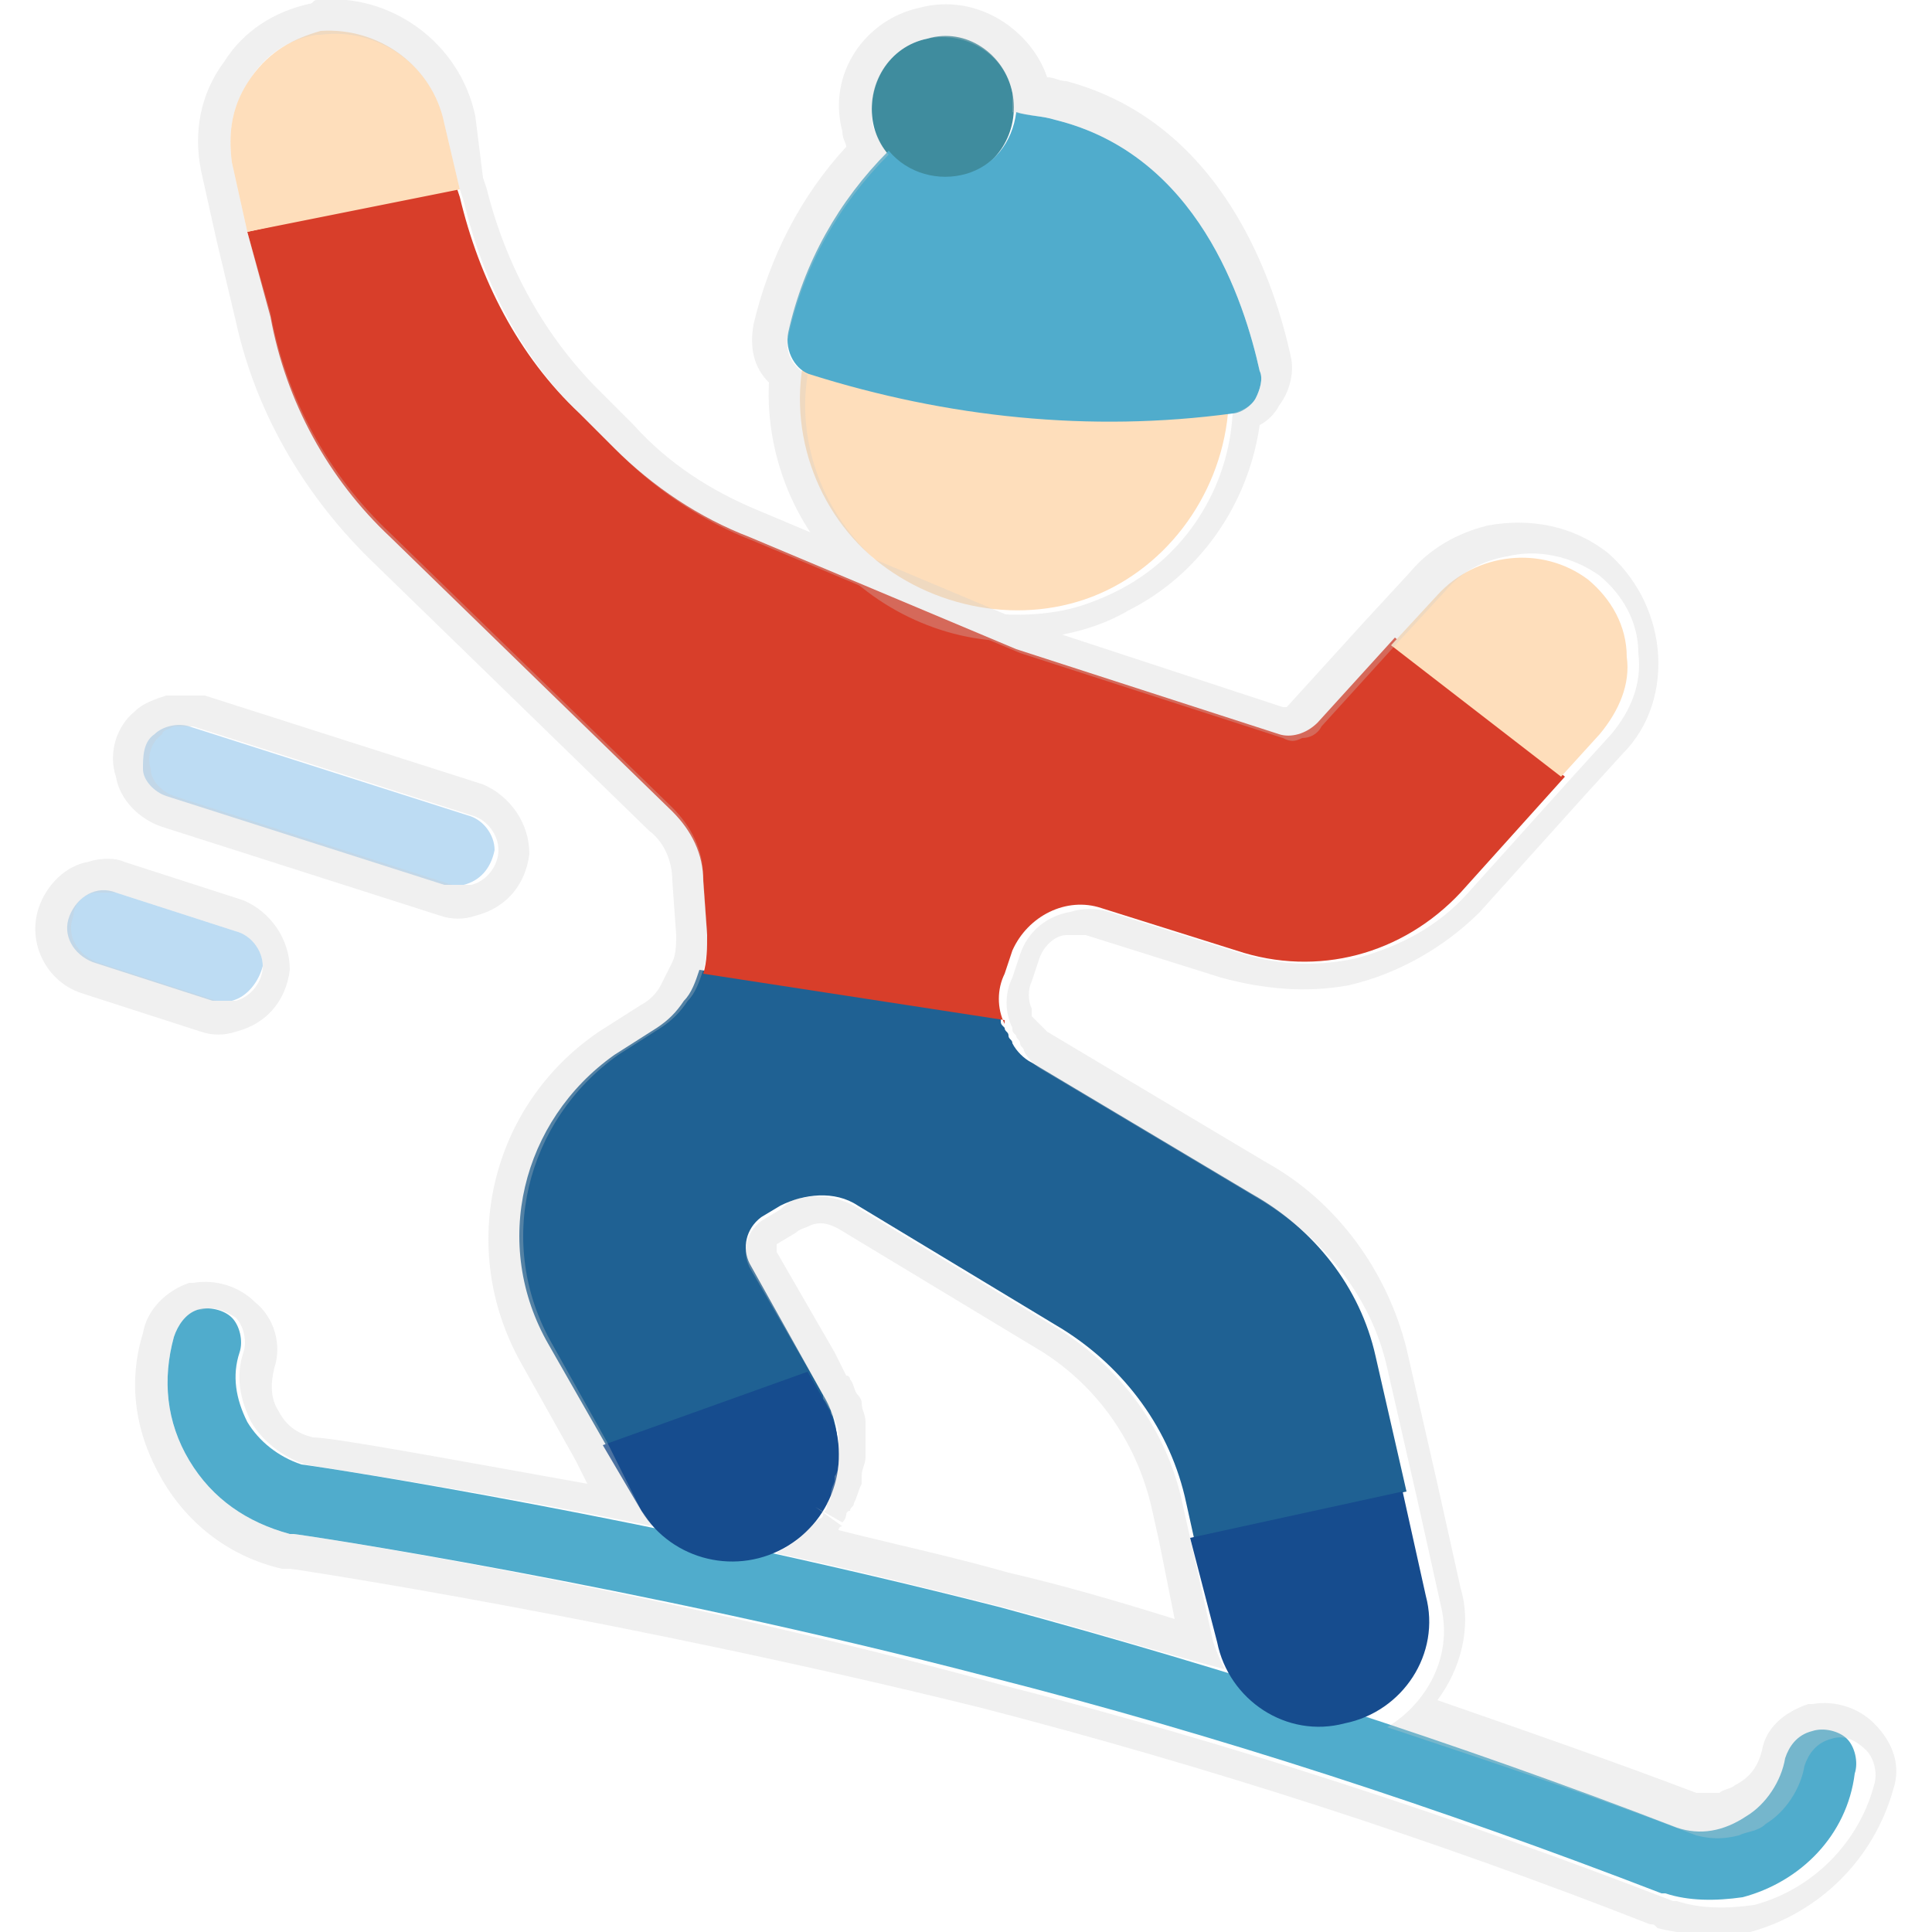
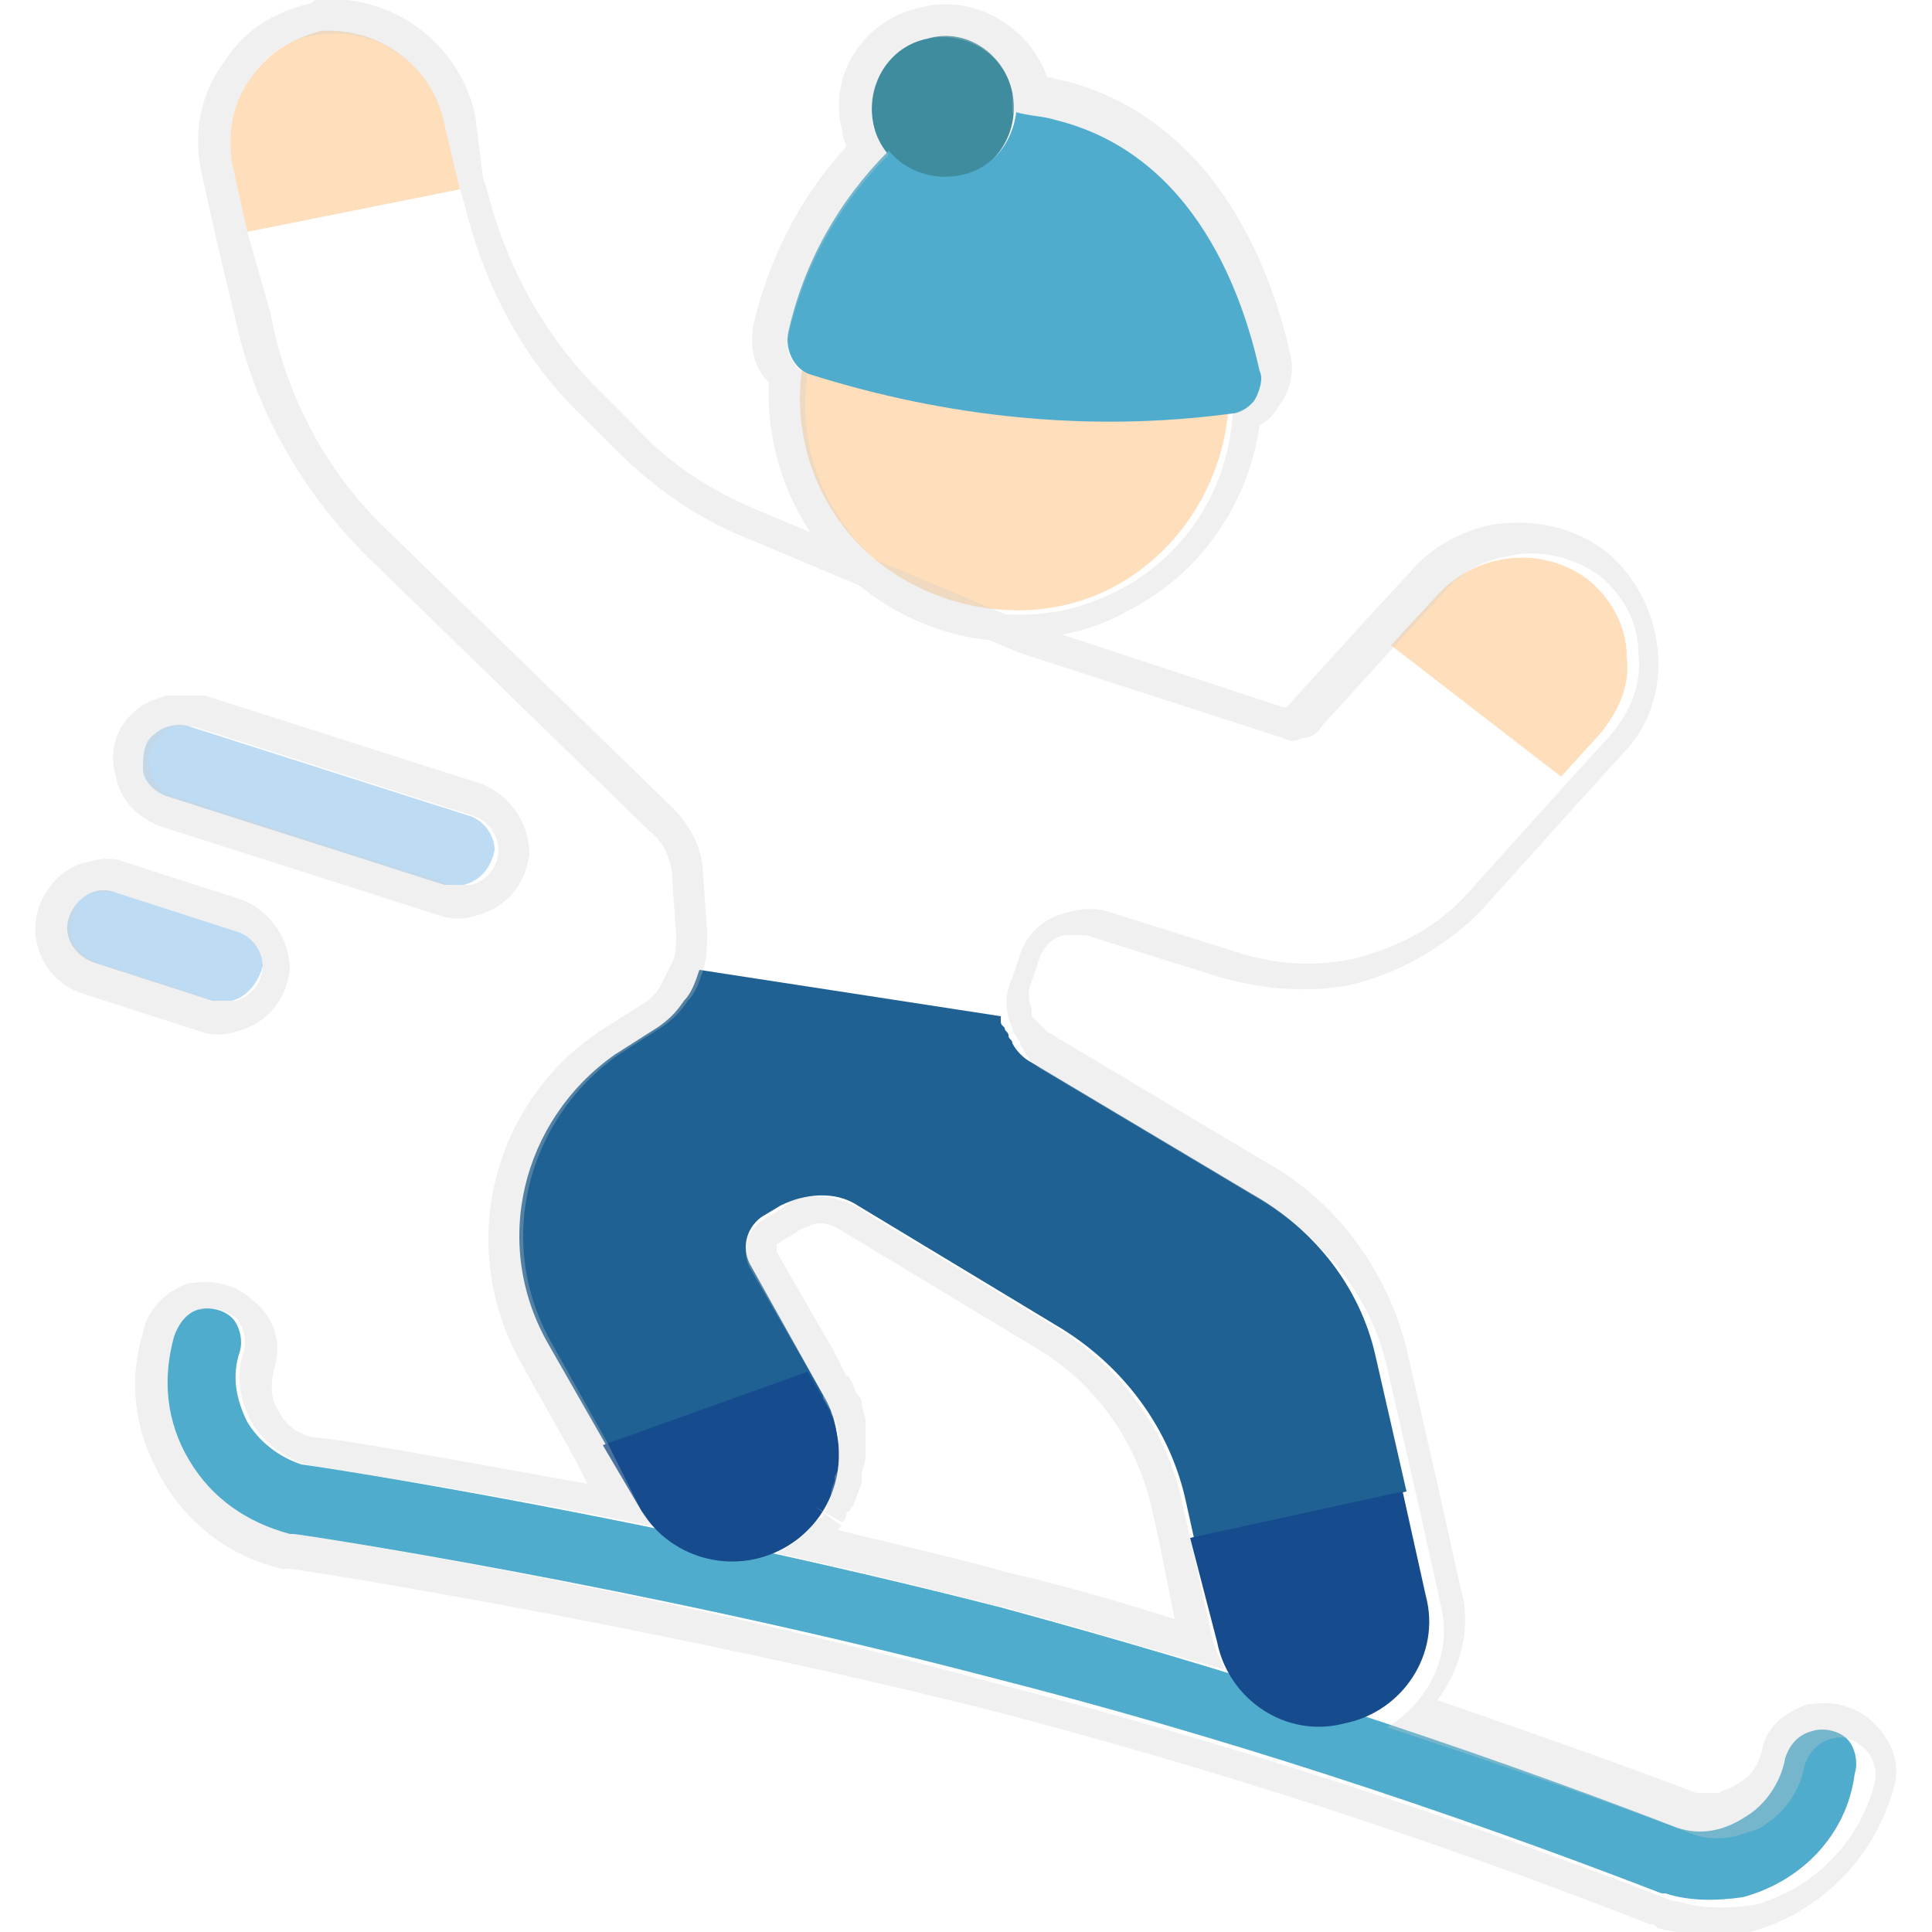
<svg xmlns="http://www.w3.org/2000/svg" version="1.1" id="Layer_1" x="0px" y="0px" viewBox="0 0 50 50" style="enable-background:new 0 0 50 50;" xml:space="preserve">
  <style type="text/css">
	.st0{fill:#1F6193;}
	.st1{fill:#50ACCC;}
	.st2{fill:#D83E2A;}
	.st3{fill:#FEDEBB;}
	.st4{fill:#BDDCF3;}
	.st5{fill:#164C8E;}
	.st6{fill:#3F8C9E;}
	.st7{opacity:0.3;}
	.st8{fill:#CCCCCC;}
</style>
  <g>
    <g>
      <path class="st0" d="M35.6,35.1l0.8,3.5l-5.5,1.2l-0.2-0.9c-0.4-1.9-1.6-3.5-3.2-4.5l-5.3-3.2c-0.6-0.4-1.4-0.3-2,0l-0.5,0.3    c-0.4,0.3-0.5,0.8-0.3,1.2l1.9,3.4c0.5,0.8,0.5,1.9,0.1,2.8c-0.5,0.9-1.4,1.4-2.4,1.4s-1.9-0.5-2.4-1.3l-2.4-4.2    c-1.5-2.6-0.7-5.8,1.7-7.5l1.1-0.7c0.3-0.2,0.5-0.4,0.7-0.7c0.2-0.2,0.3-0.5,0.4-0.8l7.8,1.2v0.1c0,0.1,0,0.1,0.1,0.2    c0,0.1,0.1,0.1,0.1,0.2s0.1,0.1,0.1,0.2c0.1,0.2,0.3,0.4,0.5,0.5l5.7,3.4C34,31.8,35.2,33.3,35.6,35.1z" />
      <path class="st1" d="M45.1,49.1c-0.7,0.1-1.4,0.1-2-0.1H43c-5.7-2.2-11.5-4.1-17.4-5.6c-9.2-2.4-17.9-3.7-18-3.7H7.5    c-1.1-0.3-2-0.9-2.6-1.9s-0.7-2.1-0.4-3.2c0.1-0.3,0.3-0.6,0.6-0.7c0.3-0.1,0.7,0,0.9,0.2c0.2,0.2,0.3,0.6,0.2,0.9    c-0.2,0.6-0.1,1.2,0.2,1.8c0.3,0.5,0.8,0.9,1.4,1.1c0.8,0.1,9.1,1.4,18.1,3.7c5.9,1.6,11.8,3.5,17.5,5.7c0.6,0.2,1.2,0.1,1.8-0.3    c0.5-0.3,0.9-0.9,1-1.5c0.1-0.3,0.3-0.6,0.7-0.7c0.3-0.1,0.7,0,0.9,0.2s0.3,0.6,0.2,0.9C47.8,47.5,46.6,48.7,45.1,49.1z" />
-       <path class="st2" d="M40.5,20.1l-2.7,3c-1.5,1.6-3.7,2.2-5.8,1.5l-3.5-1.1c-0.9-0.3-1.9,0.2-2.3,1.1L26,25.2    c-0.2,0.4-0.2,0.9,0,1.3v-0.1l-7.8-1.2c0.1-0.3,0.1-0.7,0.1-1l-0.1-1.4c0-0.7-0.3-1.3-0.8-1.8l-7.3-7.1C8.5,12.4,7.4,10.4,7,8.2    L6.4,6l5.4-1.2l0.1,0.3c0.5,2.1,1.5,4.1,3.1,5.6l0.9,0.9c1,1,2.2,1.8,3.5,2.3l6.9,2.9l6.8,2.2c0.3,0.1,0.7,0,1-0.3l2-2.2    L40.5,20.1z" />
      <g>
        <path class="st3" d="M21.1,9C21,9,21,8.9,20.9,8.9c-0.6,2.1,0.2,4.4,1.9,5.7s4.1,1.6,6,0.6s3.1-3.1,3-5.3     C28.2,10.5,24.6,10.1,21.1,9z" />
        <path class="st3" d="M41.4,19l-1,1.1L36,16.7l1.2-1.3c1-1.1,2.7-1.3,3.9-0.4c0.6,0.5,1,1.2,1,2C42.2,17.7,41.9,18.4,41.4,19z" />
        <path class="st3" d="M11.5,3.2l0.4,1.7L6.4,6L6,4.2C5.9,3.4,6,2.7,6.5,2s1.1-1,1.8-1.2C9.8,0.7,11.2,1.7,11.5,3.2z" />
      </g>
      <path class="st4" d="M12,22.9c-0.2,0-0.3,0-0.5,0l-7.2-2.3c-0.3-0.1-0.6-0.4-0.6-0.7s0-0.7,0.3-0.9c0.2-0.2,0.6-0.3,0.9-0.2    l7.2,2.3c0.4,0.1,0.7,0.5,0.7,0.9C12.7,22.5,12.4,22.8,12,22.9z" />
      <path class="st4" d="M6,25.9c-0.2,0-0.3,0-0.5,0l-3.1-1c-0.5-0.2-0.8-0.7-0.6-1.2C2,23.2,2.5,22.9,3,23.1l3.1,1    c0.4,0.1,0.7,0.5,0.7,0.9C6.7,25.4,6.4,25.8,6,25.9z" />
      <path class="st5" d="M31.5,42.5c0.3,1.5,1.8,2.5,3.3,2.1c1.5-0.3,2.5-1.8,2.1-3.3l-0.6-2.7l-5.5,1.2L31.5,42.5z" />
      <path class="st5" d="M16.6,39.1c0.8,1.3,2.5,1.7,3.8,0.9s1.7-2.5,0.9-3.8l-0.4-0.7l-5.3,1.9L16.6,39.1z" />
      <path class="st6" d="M26.2,2.4C26,1.4,25,0.7,24,1c-1,0.2-1.6,1.2-1.4,2.2s1.2,1.6,2.2,1.4S26.4,3.4,26.2,2.4z" />
      <path class="st1" d="M27.3,3.1C27,3,26.6,3,26.3,2.9c-0.1,0.8-0.6,1.4-1.3,1.6c-0.7,0.2-1.5,0-2-0.6c-1.3,1.3-2.2,2.9-2.6,4.7    c-0.1,0.5,0.2,1,0.6,1.1c3.5,1.1,7.2,1.5,10.9,1c0.2,0,0.5-0.2,0.6-0.4s0.2-0.5,0.1-0.7C32.2,7.8,31,4,27.3,3.1z" />
    </g>
    <g class="st7">
      <path class="st8" d="M8.2,0.9h0.1c1.5-0.2,2.9,0.8,3.2,2.3l0.4,1.7L12,5.2c0.5,2.1,1.5,4.1,3.1,5.6l0.9,0.9c1,1,2.2,1.8,3.5,2.3    l6.9,2.9l6.8,2.2c0.2,0.1,0.3,0.1,0.5,0c0.2,0,0.4-0.1,0.5-0.3l2-2.2l1.2-1.3c0.4-0.5,1-0.8,1.6-0.9c0.8-0.2,1.7,0,2.4,0.5    c0.6,0.5,1,1.2,1,2c0.1,0.8-0.2,1.5-0.7,2.1l-1,1.1l-2.7,3c-0.8,0.9-1.8,1.4-2.9,1.7c-0.9,0.2-1.9,0.2-2.9-0.1l-3.5-1.1    c-0.3-0.1-0.7-0.1-1,0c-0.6,0.1-1.1,0.5-1.3,1.1l-0.2,0.6c-0.2,0.4-0.2,0.9,0,1.3c0,0.1,0,0.1,0.1,0.2c0,0.1,0.1,0.1,0.1,0.2    s0.1,0.1,0.1,0.2c0.1,0.2,0.3,0.4,0.5,0.5l5.7,3.4c1.6,1,2.8,2.5,3.2,4.3l0.8,3.5l0.6,2.7c0.3,1.3-0.4,2.5-1.4,3.1    c2.7,0.9,5.4,1.8,8,2.8c0.4,0.1,0.7,0.1,1.1,0c0.2-0.1,0.5-0.1,0.7-0.3c0.5-0.3,0.9-0.9,1-1.5c0.1-0.3,0.3-0.6,0.7-0.7l0,0    c0.3-0.1,0.6,0,0.9,0.3c0.2,0.2,0.3,0.6,0.2,0.9c-0.4,1.5-1.6,2.7-3.1,3.1c-0.7,0.1-1.4,0.1-2-0.1h-0.1    c-5.7-2.2-11.5-4.1-17.4-5.6C16.4,41,7.7,39.7,7.6,39.7H7.5c-1.1-0.3-2-0.9-2.6-1.9s-0.7-2.1-0.4-3.2c0.1-0.3,0.3-0.6,0.6-0.7    c0,0,0,0,0.1,0c0.3-0.1,0.6,0,0.9,0.2c0.2,0.2,0.3,0.6,0.2,0.9c-0.2,0.6-0.1,1.2,0.2,1.8c0.3,0.5,0.8,0.9,1.4,1.1    c0.5,0.1,4.1,0.6,9,1.6l0,0c-0.1-0.1-0.2-0.3-0.3-0.4L16,37.9l-0.3-0.6l0,0l-1.4-2.5c-1.5-2.6-0.7-5.8,1.7-7.5l1.1-0.7    c0.3-0.2,0.5-0.4,0.7-0.7c0.2-0.2,0.3-0.5,0.4-0.8s0.1-0.7,0.1-1l-0.1-1.4c0-0.7-0.3-1.3-0.8-1.8l-7.3-7.1    C8.5,12.3,7.4,10.3,7,8.1L6.4,6L6,4.2C5.9,3.4,6,2.7,6.5,2C6.9,1.4,7.5,1,8.2,0.9 M20.9,35.4L20.9,35.4l0.4,0.7v0.1    c0.1,0.1,0.1,0.2,0.2,0.3c0,0.1,0,0.1,0.1,0.2c0,0.1,0.1,0.2,0.1,0.4c0,0.1,0,0.1,0,0.2c0,0.1,0,0.2,0,0.3s0,0.1,0,0.2    c0,0.1,0,0.3-0.1,0.4v0.1c0,0.1-0.1,0.2-0.1,0.4c0,0.1,0,0.1-0.1,0.2V39c0,0.1-0.1,0.1-0.1,0.2c0,0,0,0.1-0.1,0.1    c-0.1,0.1-0.2,0.2-0.3,0.3l-0.1,0.1c-0.1,0.1-0.2,0.2-0.4,0.3l0,0l0,0c-0.1,0.1-0.2,0.1-0.3,0.2c1.9,0.4,3.9,0.9,5.9,1.4    c1.9,0.5,3.8,1.1,5.7,1.6c-0.1-0.2-0.2-0.4-0.3-0.7l-0.6-2.7l-0.2-0.9c-0.4-1.9-1.6-3.5-3.2-4.5l-5.3-3.2    c-0.4-0.2-0.9-0.3-1.3-0.2c-0.2,0-0.4,0.1-0.6,0.3l-0.5,0.3c-0.4,0.3-0.5,0.8-0.3,1.2L20.9,35.4 M8,0.1L8,0.1    C7.1,0.3,6.3,0.8,5.8,1.6C5.2,2.4,5,3.4,5.2,4.4l0.4,1.8l0.5,2.1c0.5,2.3,1.7,4.4,3.4,6.1l7.3,7.1c0.4,0.3,0.6,0.8,0.6,1.3    l0.1,1.4c0,0.2,0,0.5-0.1,0.7s-0.2,0.4-0.3,0.6c-0.1,0.2-0.3,0.4-0.5,0.5l-1.1,0.7c-2.8,1.9-3.7,5.6-2,8.6l1.4,2.5l0.3,0.6    c-3.9-0.7-6.6-1.2-7.1-1.2c-0.4-0.1-0.7-0.3-0.9-0.7C7,36.2,7,35.8,7.1,35.4c0.2-0.6,0-1.3-0.5-1.7c-0.4-0.4-1-0.6-1.6-0.5H4.9    c-0.6,0.2-1.1,0.7-1.2,1.3c-0.4,1.3-0.2,2.6,0.5,3.8s1.8,2,3.1,2.3c0,0,0.1,0,0.2,0s8.6,1.3,17.9,3.6c5.8,1.5,11.7,3.4,17.3,5.6    c0.1,0,0.1,0,0.2,0.1c0.8,0.2,1.6,0.2,2.4,0.1l0,0l0,0c1.8-0.5,3.2-1.9,3.7-3.7c0.2-0.6,0-1.2-0.5-1.7c-0.4-0.4-1-0.6-1.6-0.5    h-0.1c-0.6,0.2-1.1,0.6-1.2,1.2l0,0c-0.1,0.4-0.3,0.7-0.7,0.9c-0.1,0.1-0.3,0.1-0.4,0.2c-0.2,0-0.4,0-0.6,0    c-2.1-0.8-4.4-1.6-6.7-2.4c0.6-0.8,0.9-1.9,0.6-2.9l-0.6-2.7l-0.8-3.5c-0.5-2-1.8-3.8-3.6-4.8l-5.7-3.4c-0.1-0.1-0.2-0.2-0.3-0.3    l0,0l-0.1-0.1c0,0,0,0,0-0.1v-0.1c-0.1-0.2-0.1-0.5,0-0.7l0.2-0.6c0.1-0.3,0.4-0.6,0.7-0.6l0,0c0.2,0,0.4,0,0.5,0l3.5,1.1    c1.1,0.3,2.2,0.4,3.3,0.2c1.3-0.3,2.5-1,3.4-1.9l2.7-3l1-1.1c0.7-0.7,1-1.7,0.9-2.7s-0.6-1.9-1.3-2.5c-0.9-0.7-2-0.9-3.1-0.7    c-0.8,0.2-1.5,0.6-2,1.2l-1.2,1.3l-2,2.2c0,0,0,0-0.1,0l0,0l-6.7-2.2l-6.9-2.9c-1.2-0.5-2.3-1.2-3.2-2.2l-0.9-0.9    c-1.4-1.4-2.4-3.2-2.9-5.2l-0.1-0.3L12.3,3c-0.4-1.9-2.2-3.2-4.1-3C8.1,0,8.1,0.1,8,0.1L8,0.1L8,0.1z M21.6,35l-1.5-2.6    c0-0.1,0-0.1,0-0.2l0.5-0.3c0.1-0.1,0.2-0.1,0.4-0.2c0.3-0.1,0.5,0,0.7,0.1L27,35c1.4,0.9,2.4,2.3,2.8,4l0.2,0.9l0.4,2    c-1.6-0.5-3-0.9-4.3-1.2c-1.4-0.4-2.8-0.7-4.4-1.1c0,0,0-0.1,0.1-0.1L21.1,39l0.7,0.4c0.1-0.1,0.1-0.2,0.1-0.2s0-0.1,0.1-0.1    c0-0.1,0.1-0.1,0.1-0.2c0.1-0.2,0.1-0.3,0.2-0.5c0-0.1,0-0.1,0-0.2c0-0.2,0.1-0.3,0.1-0.5c0-0.1,0-0.2,0-0.2c0-0.1,0-0.3,0-0.4    c0-0.1,0-0.2,0-0.3c0-0.2-0.1-0.3-0.1-0.5c0-0.1-0.1-0.2-0.1-0.2c-0.1-0.1-0.1-0.3-0.2-0.4c0,0,0-0.1-0.1-0.1L21.6,35L21.6,35    L21.6,35z" />
      <path class="st8" d="M4.5,18.8c0.2,0,0.3,0,0.5,0l7.2,2.3c0.4,0.1,0.7,0.5,0.7,0.9s-0.3,0.8-0.7,0.9l0,0l0,0c-0.2,0-0.3,0-0.5,0    l-7.2-2.3c-0.3-0.1-0.6-0.4-0.6-0.7c-0.1-0.3,0-0.7,0.3-0.9C4.2,18.9,4.3,18.9,4.5,18.8 M4.3,18c-0.3,0.1-0.6,0.2-0.8,0.4    C3,18.8,2.8,19.5,3,20.1c0.1,0.6,0.6,1.1,1.2,1.3l7.2,2.3c0.3,0.1,0.6,0.1,0.9,0c0.8-0.2,1.3-0.8,1.4-1.6c0-0.8-0.5-1.5-1.2-1.8    L5.3,18C4.9,18,4.6,18,4.3,18L4.3,18z" />
      <path class="st8" d="M2.5,23.1c0.2,0,0.3,0,0.5,0l3.1,1c0.4,0.1,0.7,0.5,0.7,0.9s-0.3,0.8-0.7,0.9l0,0l0,0c-0.2,0-0.3,0-0.5,0    l-3.1-1c-0.5-0.2-0.8-0.7-0.6-1.2C1.9,23.4,2.2,23.1,2.5,23.1 M2.3,22.3c-0.6,0.1-1.1,0.6-1.3,1.2c-0.3,0.9,0.2,1.9,1.1,2.2l3.1,1    c0.3,0.1,0.6,0.1,0.9,0c0.8-0.2,1.3-0.8,1.4-1.6c0-0.8-0.5-1.5-1.2-1.8l-3.1-1C3,22.2,2.6,22.2,2.3,22.3L2.3,22.3z" />
      <path class="st8" d="M24,1c1-0.2,2,0.4,2.2,1.4c0,0.2,0,0.4,0,0.5l0,0C26.6,3,27,3,27.3,3.1C31,4,32.2,7.8,32.6,9.6    c0.1,0.2,0,0.5-0.1,0.7s-0.3,0.3-0.6,0.4l0,0c-0.1,1.9-1.2,3.7-3,4.6c-0.4,0.2-0.9,0.4-1.4,0.5c-1.6,0.3-3.3,0-4.6-1.1    c-1.5-1.2-2.3-3.1-2-5c-0.4-0.2-0.6-0.6-0.5-1C20.8,6.9,21.7,5.3,23,4c-0.2-0.2-0.3-0.5-0.4-0.7C22.4,2.2,23,1.2,24,1 M23.4,4.3    L23.4,4.3L23.4,4.3 M25.8,4L25.8,4L25.8,4C25.9,3.9,25.9,3.9,25.8,4C25.9,3.9,25.9,3.9,25.8,4 M23.9,4.6    C23.9,4.6,23.8,4.6,23.9,4.6C23.8,4.6,23.9,4.6,23.9,4.6 M25.5,4.3C25.4,4.3,25.4,4.3,25.5,4.3C25.4,4.3,25.4,4.3,25.5,4.3     M24.4,4.6L24.4,4.6L24.4,4.6 M24.9,4.6L24.9,4.6L24.9,4.6L24.9,4.6c0.1,0,0.1,0,0.1,0H24.9 M23.8,0.2c-1.4,0.3-2.4,1.7-2,3.2    c0,0.2,0.1,0.3,0.1,0.4c-1.2,1.3-2,2.9-2.4,4.6c-0.1,0.6,0,1.1,0.4,1.5c-0.1,2,0.8,4.1,2.4,5.3c1.5,1.2,3.5,1.7,5.3,1.2    c0.5-0.1,1.1-0.3,1.6-0.6c1.8-0.9,3.1-2.7,3.4-4.8c0.2-0.1,0.4-0.3,0.5-0.5c0.3-0.4,0.4-0.9,0.3-1.3c-0.4-1.8-1.7-6-5.8-7.1    c-0.2,0-0.3-0.1-0.5-0.1C26.7,0.8,25.3-0.2,23.8,0.2L23.8,0.2z" />
    </g>
  </g>
</svg>